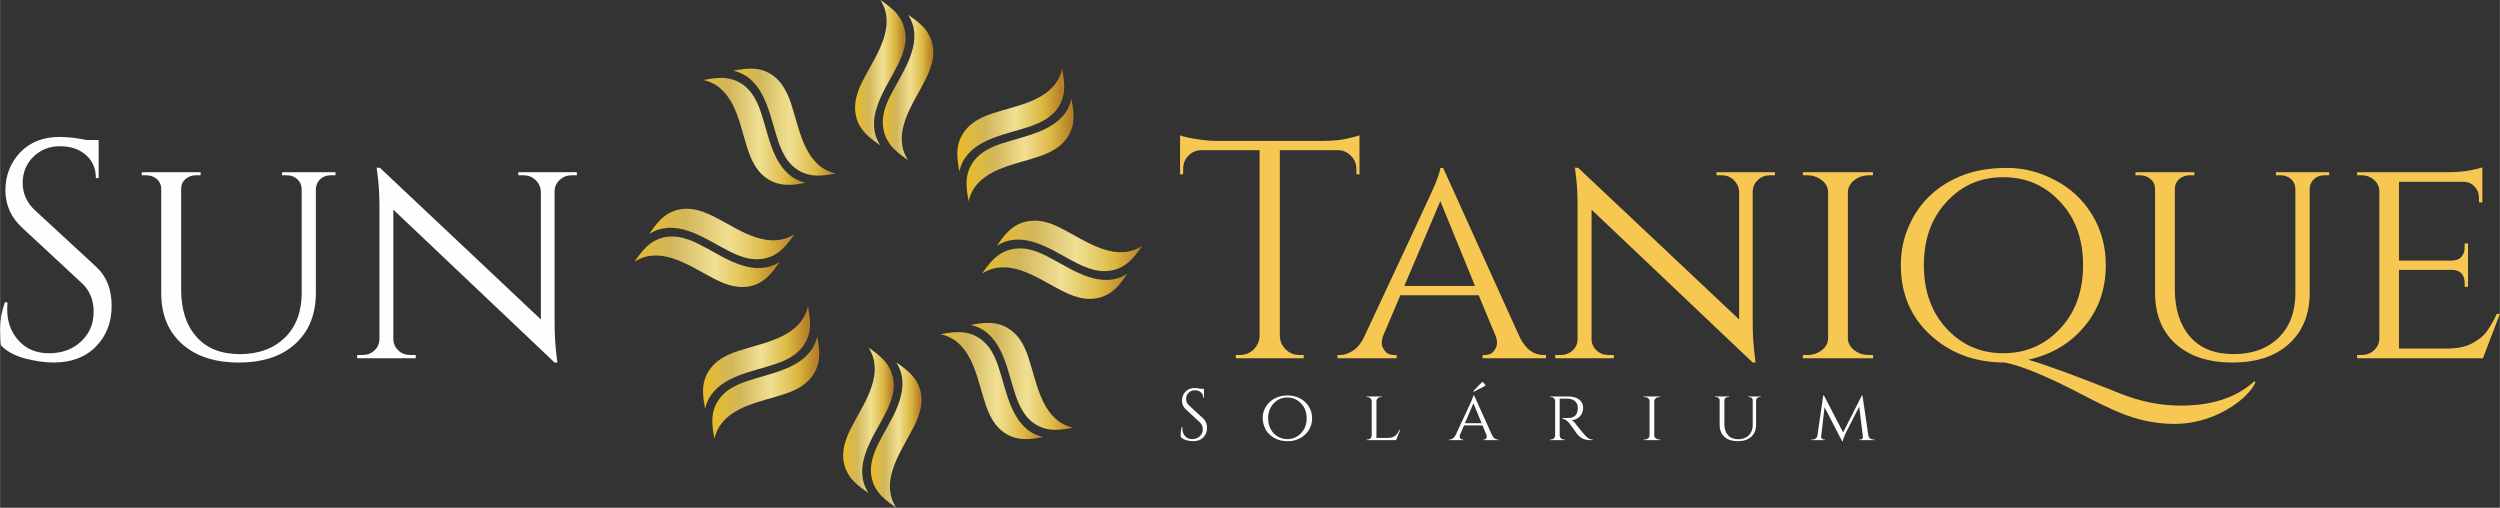
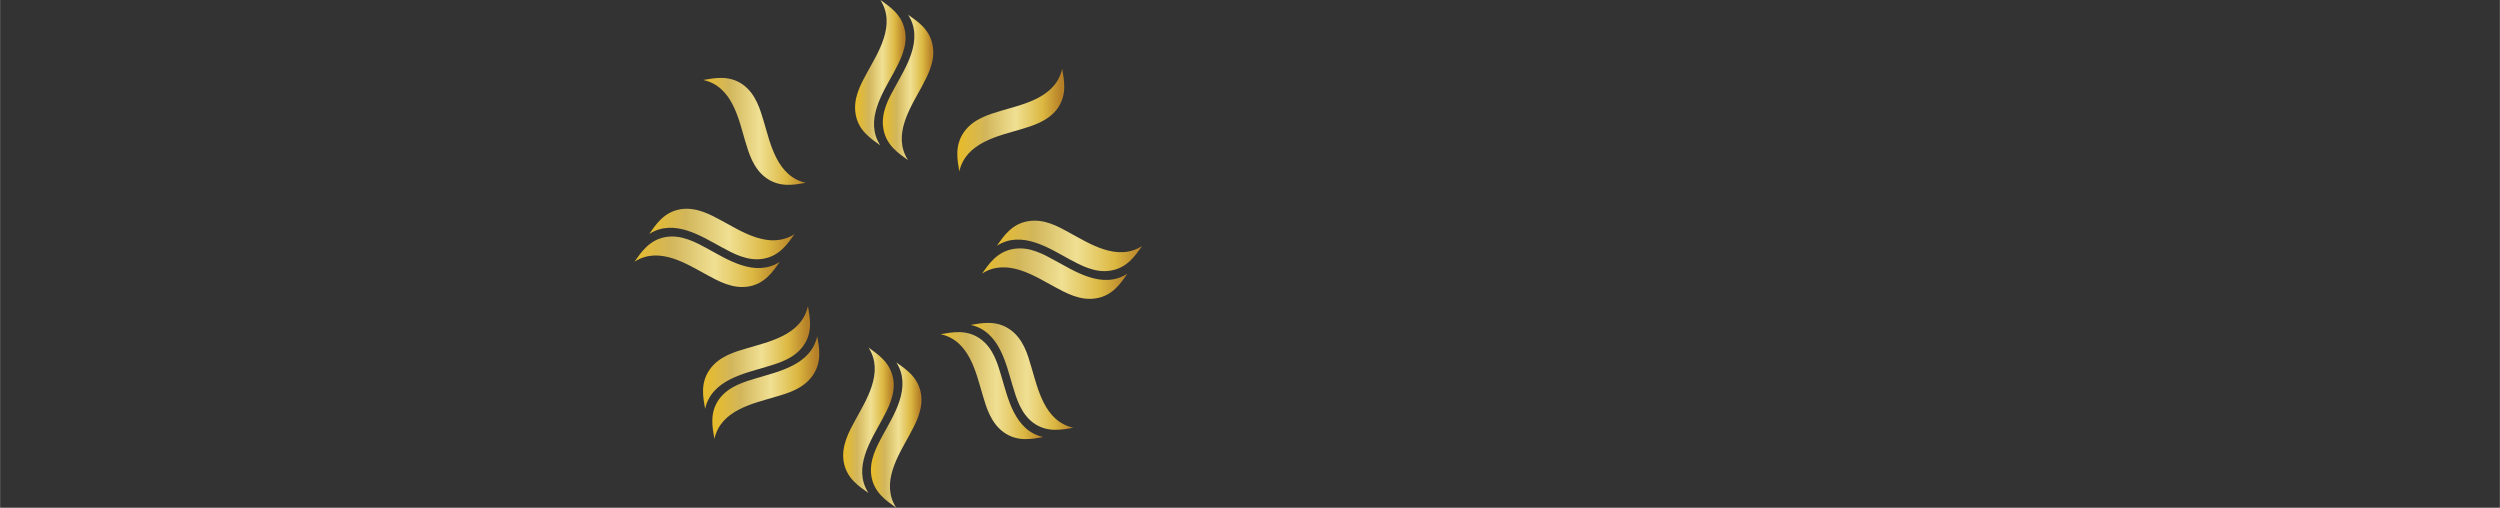
<svg xmlns="http://www.w3.org/2000/svg" xmlns:xlink="http://www.w3.org/1999/xlink" xml:space="preserve" width="181.252mm" height="36.81mm" version="1.1" style="shape-rendering:geometricPrecision; text-rendering:geometricPrecision; image-rendering:optimizeQuality; fill-rule:evenodd; clip-rule:evenodd" viewBox="0 0 16942 3441">
  <rect x="0" y="0" width="16942" height="3441" fill="#333333" stroke="none" />
  <defs>
    <style type="text/css">
   
    .fil16 {fill:#FEFEFE;fill-rule:nonzero}
    .fil17 {fill:#F7C851;fill-rule:nonzero}
    .fil13 {fill:url(#id0)}
    .fil3 {fill:url(#id1)}
    .fil9 {fill:url(#id2)}
    .fil10 {fill:url(#id3)}
    .fil4 {fill:url(#id4)}
    .fil7 {fill:url(#id5)}
    .fil8 {fill:url(#id6)}
    .fil5 {fill:url(#id7)}
    .fil6 {fill:url(#id8)}
    .fil2 {fill:url(#id9)}
    .fil15 {fill:url(#id10)}
    .fil11 {fill:url(#id11)}
    .fil1 {fill:url(#id12)}
    .fil0 {fill:url(#id13)}
    .fil14 {fill:url(#id14)}
    .fil12 {fill:url(#id15)}
   
  </style>
    <linearGradient id="id0" gradientUnits="userSpaceOnUse" x1="6569.39" y1="1017.41" x2="7254.92" y2="1017.41">
      <stop offset="0" style="stop-opacity:1; stop-color:#E6BB2C" />
      <stop offset="0.251" style="stop-opacity:1; stop-color:#D2B65B" />
      <stop offset="0.549" style="stop-opacity:1; stop-color:#F0E093" />
      <stop offset="0.812" style="stop-opacity:1; stop-color:#DCB842" />
      <stop offset="1" style="stop-opacity:1; stop-color:#B68027" />
    </linearGradient>
    <linearGradient id="id1" gradientUnits="userSpaceOnUse" xlink:href="#id0" x1="5995.36" y1="592.069" x2="6311.82" y2="592.069">
  </linearGradient>
    <linearGradient id="id2" gradientUnits="userSpaceOnUse" xlink:href="#id0" x1="6655.25" y1="1854.56" x2="7640.33" y2="1854.56">
  </linearGradient>
    <linearGradient id="id3" gradientUnits="userSpaceOnUse" xlink:href="#id0" x1="4299.03" y1="1774.25" x2="5284.12" y2="1774.25">
  </linearGradient>
    <linearGradient id="id4" gradientUnits="userSpaceOnUse" xlink:href="#id0" x1="6577.72" y1="2550.57" x2="7273.77" y2="2550.57">
  </linearGradient>
    <linearGradient id="id5" gradientUnits="userSpaceOnUse" xlink:href="#id0" x1="4968.42" y1="827.7" x2="5664.47" y2="827.7">
  </linearGradient>
    <linearGradient id="id6" gradientUnits="userSpaceOnUse" xlink:href="#id0" x1="6754.76" y1="1666.58" x2="7739.85" y2="1666.58">
  </linearGradient>
    <linearGradient id="id7" gradientUnits="userSpaceOnUse" xlink:href="#id0" x1="6374.43" y1="2613.12" x2="7070.47" y2="2613.12">
  </linearGradient>
    <linearGradient id="id8" gradientUnits="userSpaceOnUse" xlink:href="#id0" x1="4765.12" y1="890.253" x2="5461.16" y2="890.253">
  </linearGradient>
    <linearGradient id="id9" gradientUnits="userSpaceOnUse" xlink:href="#id0" x1="5807.38" y1="492.556" x2="6123.84" y2="492.556">
  </linearGradient>
    <linearGradient id="id10" gradientUnits="userSpaceOnUse" xlink:href="#id0" x1="4783.97" y1="2423.43" x2="5469.5" y2="2423.43">
  </linearGradient>
    <linearGradient id="id11" gradientUnits="userSpaceOnUse" xlink:href="#id0" x1="4398.56" y1="1586.27" x2="5383.65" y2="1586.27">
  </linearGradient>
    <linearGradient id="id12" gradientUnits="userSpaceOnUse" xlink:href="#id0" x1="5727.07" y1="2848.75" x2="6043.53" y2="2848.75">
  </linearGradient>
    <linearGradient id="id13" gradientUnits="userSpaceOnUse" xlink:href="#id0" x1="5915.05" y1="2948.28" x2="6231.51" y2="2948.28">
  </linearGradient>
    <linearGradient id="id14" gradientUnits="userSpaceOnUse" xlink:href="#id0" x1="4846.51" y1="2626.72" x2="5532.04" y2="2626.72">
  </linearGradient>
    <linearGradient id="id15" gradientUnits="userSpaceOnUse" xlink:href="#id0" x1="6506.84" y1="814.109" x2="7192.37" y2="814.109">
  </linearGradient>
  </defs>
  <g id="Layer_x0020_1">
    <g id="_1826109685664">
      <g>
        <g>
          <path class="fil0" d="M5905 3227c19,114 104,168 168,214 -109,-169 18,-359 90,-493 41,-76 95,-171 78,-279 -18,-113 -104,-168 -167,-213 108,169 -19,359 -91,492 -41,76 -95,173 -78,279z" />
          <path class="fil1" d="M5885 3341c-109,-169 18,-359 90,-492 41,-77 95,-172 78,-279 -18,-113 -104,-169 -167,-214 108,169 -19,359 -91,493 -41,75 -95,172 -78,279 19,114 104,168 168,213z" />
          <path class="fil2" d="M5965 985c-109,-169 19,-359 91,-492 40,-76 95,-173 77,-279 -18,-114 -103,-169 -167,-214 109,169 -18,359 -90,492 -42,77 -96,172 -78,280 18,113 104,168 167,213z" />
          <path class="fil3" d="M6064 592c-42,76 -96,172 -78,279 18,113 104,169 167,214 -109,-170 19,-359 91,-493 40,-76 95,-172 77,-279 -18,-114 -103,-168 -167,-213 109,169 -18,358 -90,492z" />
          <path class="fil4" d="M7274 2899c-197,-43 -241,-267 -285,-412 -24,-83 -54,-189 -142,-252 -93,-67 -193,-46 -269,-33 196,43 240,267 284,412 25,83 55,189 142,253 94,67 193,45 270,32z" />
          <path class="fil5" d="M6659 2677c24,82 55,189 142,252 94,68 192,46 269,33 -196,-43 -240,-267 -284,-412 -25,-84 -54,-189 -142,-253 -93,-67 -193,-45 -270,-32 197,42 241,266 285,412z" />
          <path class="fil6" d="M5049 954c25,83 55,189 143,252 93,67 193,46 269,33 -196,-43 -241,-267 -284,-412 -25,-83 -55,-190 -142,-253 -94,-67 -193,-45 -270,-32 197,42 241,266 284,412z" />
-           <path class="fil7" d="M5253 891c25,83 54,189 142,253 93,67 193,45 269,32 -196,-43 -240,-266 -284,-412 -25,-82 -55,-189 -142,-252 -94,-68 -192,-46 -270,-33 197,43 241,267 285,412z" />
          <path class="fil8" d="M6968 1499c-113,18 -168,104 -213,167 169,-109 359,19 492,91 76,40 173,95 279,77 114,-18 168,-103 214,-167 -169,109 -359,-18 -493,-90 -76,-42 -171,-96 -279,-78z" />
          <path class="fil9" d="M7640 1855c-169,109 -358,-18 -492,-90 -77,-42 -172,-96 -279,-78 -113,18 -169,104 -214,167 170,-109 359,19 493,91 75,40 172,95 279,77 114,-18 168,-103 213,-167z" />
          <path class="fil10" d="M4792 1864c76,41 171,95 279,78 113,-18 168,-104 213,-167 -169,108 -359,-19 -492,-91 -76,-41 -173,-95 -279,-78 -114,19 -168,104 -214,168 169,-109 359,18 493,90z" />
          <path class="fil11" d="M4891 1676c76,41 172,95 279,78 113,-18 169,-104 214,-167 -170,108 -359,-19 -493,-91 -76,-41 -172,-95 -279,-78 -114,19 -168,104 -213,168 169,-109 358,18 492,90z" />
          <path class="fil12" d="M6913 878c83,-25 189,-55 253,-142 67,-94 45,-193 32,-270 -43,197 -267,241 -412,284 -83,25 -189,55 -252,143 -67,93 -46,193 -33,269 43,-196 267,-241 412,-284z" />
-           <path class="fil13" d="M6849 954c-84,25 -189,54 -253,142 -67,93 -45,193 -32,269 42,-196 266,-240 412,-284 82,-25 189,-55 252,-142 68,-94 46,-192 33,-270 -43,197 -267,241 -412,285z" />
          <path class="fil14" d="M5126 2563c-83,25 -189,55 -253,142 -67,94 -45,192 -32,270 43,-197 266,-241 412,-285 83,-24 189,-54 252,-142 67,-93 46,-193 33,-269 -43,196 -267,240 -412,284z" />
          <path class="fil15" d="M5063 2360c-82,24 -189,54 -252,142 -68,94 -46,192 -33,269 43,-196 267,-240 412,-284 83,-25 189,-54 253,-142 67,-93 45,-193 32,-270 -43,197 -266,241 -412,285z" />
        </g>
-         <path class="fil16" d="M6 2341c-4,-19 -6,-57 -6,-113 0,-56 10,-116 32,-179l18 0c-1,16 -2,31 -2,47 0,85 26,156 78,213 52,57 120,85 206,85 88,0 161,-27 217,-80 57,-53 85,-120 85,-201 0,-80 -27,-146 -82,-196l-403 -374c-76,-70 -113,-155 -113,-254 0,-99 33,-184 99,-255 67,-71 157,-106 270,-106 54,0 114,7 181,21l82 0 0 258 -19 0c0,-66 -23,-118 -68,-157 -46,-40 -104,-59 -176,-59 -71,0 -131,24 -179,71 -49,48 -73,107 -73,179 0,71 28,133 84,185l414 382c70,64 105,153 105,265 0,112 -36,204 -107,276 -71,72 -167,108 -286,108 -61,0 -127,-10 -196,-28 -69,-19 -123,-48 -161,-88zm2267 -1153l-32 0c-38,0 -66,15 -86,44 -8,13 -13,28 -15,44l0 708c0,146 -46,261 -139,346 -93,85 -221,127 -384,127 -162,0 -290,-42 -384,-126 -94,-84 -141,-199 -141,-345l0 -707c0,-26 -10,-47 -29,-65 -20,-17 -44,-26 -72,-26l-31 0 0 -21 399 0 0 21 -31 0c-29,0 -52,9 -72,26 -20,18 -29,39 -29,65l0 682c0,136 34,243 104,322 69,78 167,117 294,117 126,0 228,-37 304,-111 77,-74 115,-176 115,-305l0 -705c-2,-27 -12,-49 -31,-66 -19,-16 -42,-25 -70,-25l-32 0 0 -21 362 0 0 21zm1600 0c-31,0 -57,10 -80,31 -22,20 -34,45 -35,74l0 895c0,81 5,158 14,231l5 38 -19 0 -1093 -1036 0 876c0,31 12,57 34,78 22,21 50,31 82,31l36 0 0 22 -397 0 0 -22 35 0c33,0 60,-10 82,-31 23,-21 34,-47 34,-78l0 -899c0,-85 -5,-161 -15,-229l-4 -33 23 2 1090 1027 0 -872c-3,-29 -15,-54 -37,-74 -23,-21 -50,-31 -80,-31l-36 0 0 -21 397 0 0 21 -36 0z" />
-         <path class="fil17" d="M9192 1144c0,-33 -12,-63 -36,-87 -24,-25 -52,-38 -84,-39l-399 0 0 1258c1,37 15,67 41,93 26,25 57,37 93,37l28 0 0 22 -460 0 0 -22 27 0c36,0 67,-12 93,-37 26,-26 40,-56 41,-91l0 -1260 -399 0c-33,1 -62,14 -85,39 -23,24 -34,54 -34,87l0 36 -21 2 0 -265c21,9 57,17 109,25 52,9 99,13 143,13l710 0c68,0 125,-5 171,-16 45,-10 73,-18 83,-22l0 265 -21 -2 0 -36zm1268 1262l17 0 0 22 -430 0 0 -22 16 0c27,0 47,-9 61,-27 14,-18 21,-35 21,-51 0,-16 -2,-32 -8,-48l-116 -279 -531 0 -116 273c-7,18 -10,36 -10,52 0,16 7,33 21,52 14,19 35,28 63,28l17 0 0 22 -401 0 0 -22 16 0c30,0 60,-10 90,-30 30,-20 55,-51 74,-91 307,-656 467,-999 479,-1030 24,-58 37,-98 38,-117l19 0 519 1147c40,81 94,121 161,121zm-943 -468l479 0 -235 -575 -244 575zm2477 -750c-31,0 -58,10 -80,31 -22,20 -34,45 -36,74l0 895c0,81 5,158 15,231l4 38 -19 0 -1092 -1036 0 876c0,31 11,57 34,78 22,21 49,31 81,31l36 0 0 22 -397 0 0 -22 36 0c32,0 59,-10 82,-31 22,-21 33,-47 33,-78l0 -899c0,-85 -4,-161 -14,-229l-4 -33 23 2 1090 1027 0 -872c-3,-29 -16,-54 -38,-74 -22,-21 -49,-31 -80,-31l-36 0 0 -21 397 0 0 21 -35 0zm254 1218c38,0 71,-11 99,-33 28,-22 42,-49 42,-80l0 -991c0,-31 -14,-58 -42,-80 -28,-23 -62,-34 -101,-34l-28 0 0 -21 475 0 0 21 -27 0c-38,0 -70,11 -98,32 -27,21 -42,47 -45,77l0 998c1,31 16,57 44,79 28,22 61,32 99,32l27 0 2 22 -477 0 0 -22 30 0zm2531 343c213,0 379,-55 500,-166l6 8c-10,26 -30,54 -62,86 -31,33 -75,66 -131,99 -113,65 -233,97 -357,97 -128,0 -254,-27 -378,-80 -52,-21 -129,-58 -231,-111 -244,-128 -424,-203 -540,-225 -200,0 -368,-62 -502,-185 -135,-123 -202,-281 -202,-475 0,-95 18,-184 55,-266 36,-83 86,-153 148,-210 62,-58 136,-103 222,-135 85,-32 183,-48 295,-48 111,0 219,27 325,83 106,55 190,133 251,234 62,101 93,215 93,342 0,163 -49,302 -146,417 -98,116 -224,190 -379,224 120,35 328,111 623,229 136,55 273,82 410,82zm-1587 -1381c-103,111 -154,254 -154,429 0,175 51,319 154,430 103,111 231,167 384,167 154,0 282,-56 386,-167 104,-111 155,-255 155,-430 0,-175 -51,-318 -155,-429 -104,-112 -232,-167 -386,-167 -153,0 -281,55 -384,167zm2593 -180l-31 0c-38,0 -67,15 -87,44 -8,13 -13,28 -14,44l0 708c0,146 -47,261 -140,346 -93,85 -221,127 -383,127 -163,0 -291,-42 -385,-126 -93,-84 -140,-199 -140,-345l0 -707c0,-26 -10,-47 -30,-65 -19,-17 -43,-26 -71,-26l-32 0 0 -21 399 0 0 21 -31 0c-28,0 -52,9 -72,26 -19,18 -29,39 -29,65l0 682c0,136 35,243 104,322 69,78 167,117 294,117 127,0 228,-37 305,-111 76,-74 114,-176 114,-305l0 -705c-1,-27 -11,-49 -30,-66 -19,-16 -43,-25 -71,-25l-31 0 0 -21 361 0 0 21zm219 1218c33,0 61,-10 85,-32 23,-22 35,-48 36,-79l0 -998c0,-30 -12,-56 -35,-77 -24,-21 -53,-32 -86,-32l-30 0 0 -21 613 0c58,0 108,-4 152,-12 43,-9 71,-16 84,-21l0 239 -23 -2 0 -32c0,-29 -10,-54 -30,-75 -19,-21 -45,-32 -75,-32l-437 0 0 534 359 0c28,0 49,-9 64,-25 15,-17 22,-38 22,-63l0 -28 23 0 0 294 -23 0 0 -27c0,-39 -15,-66 -44,-80 -11,-4 -23,-7 -36,-8l-365 0 0 533 329 0c65,0 119,-11 163,-33 44,-23 78,-49 101,-80 23,-31 47,-71 70,-122l21 0 -115 301 -853 0 0 -22 30 0z" />
      </g>
-       <path class="fil16" d="M8003 2963c-1,-4 -2,-13 -2,-27 0,-13 3,-27 8,-42l4 0c0,4 0,8 0,11 0,20 6,37 18,51 12,13 28,20 49,20 20,0 37,-7 51,-19 13,-13 20,-29 20,-48 0,-18 -7,-34 -19,-46l-95 -88c-18,-16 -27,-36 -27,-60 0,-23 8,-43 23,-60 16,-17 37,-25 64,-25 12,0 27,2 42,5l20 0 0 61 -5 0c0,-16 -5,-28 -16,-37 -10,-9 -24,-14 -41,-14 -17,0 -31,6 -42,17 -12,11 -17,25 -17,42 0,17 6,31 19,43l98 90c16,16 25,36 25,63 0,26 -9,48 -26,65 -17,17 -39,25 -67,25 -15,0 -30,-2 -46,-6 -17,-5 -29,-12 -38,-21zm638 -264c25,-13 53,-19 84,-19 30,0 58,6 83,19 26,13 46,32 61,55 15,24 23,51 23,81 0,30 -8,57 -23,81 -15,23 -35,42 -61,55 -25,13 -51,19 -78,19 -27,0 -50,-3 -71,-11 -20,-8 -38,-18 -53,-32 -15,-13 -27,-30 -35,-49 -9,-20 -14,-42 -14,-69 0,-26 8,-51 23,-75 15,-23 35,-42 61,-55zm-10 237c25,26 56,40 93,40 37,0 68,-14 93,-40 25,-26 38,-60 38,-101 0,-41 -13,-75 -38,-101 -25,-26 -56,-40 -93,-40 -37,0 -68,14 -93,40 -24,26 -37,60 -37,101 0,41 13,75 37,101zm636 43c8,0 15,-3 21,-8 5,-5 8,-11 8,-19l0 -234c0,-7 -3,-13 -9,-19 -6,-5 -13,-8 -21,-8l-5 0 0 -4 102 0 0 4 -6 0c-8,0 -15,3 -20,8 -6,6 -9,12 -9,19l0 250 77 0c15,0 28,-3 39,-8 10,-5 18,-11 24,-19 5,-7 10,-16 16,-28l5 0 -28 70 -200 0 0 -4 6 0zm721 -324l-4 -4c25,-27 46,-48 63,-64 9,8 16,17 21,26 -22,12 -48,26 -80,42zm162 324l4 0 0 4 -101 0 0 -4 4 0c6,0 11,-3 14,-7 3,-4 5,-8 5,-12 0,-4 -1,-8 -2,-11l-27 -66 -125 0 -28 64c-1,5 -2,9 -2,12 0,4 2,8 5,13 3,4 8,7 15,7l4 0 0 4 -95 0 0 -4 4 0c7,0 14,-3 21,-8 7,-4 13,-12 18,-21 72,-155 110,-235 112,-243 6,-14 9,-23 9,-27l5 0 122 270c10,19 22,29 38,29zm-222 -111l113 0 -56 -135 -57 135zm668 -166l-26 0 0 250c1,10 5,18 14,23 4,2 9,4 14,4l7 0 0 4 -101 0 0 -4 7 0c7,0 14,-3 19,-8 6,-5 9,-11 9,-19l0 -235c0,-7 -3,-13 -9,-18 -5,-5 -12,-8 -19,-8l-7 0 0 -4 124 0c31,0 56,7 74,21 18,14 27,33 27,56 0,23 -8,42 -22,58 -15,15 -33,24 -56,26 11,5 24,18 38,39 0,0 6,7 18,22 11,14 21,26 28,34 7,8 13,14 17,18 13,12 27,18 42,18l0 4 -15 0c-26,0 -46,-5 -61,-15 -12,-7 -22,-17 -31,-28 -2,-3 -10,-14 -25,-35 -15,-21 -23,-32 -24,-33 -17,-22 -34,-33 -50,-33l0 -5c39,0 62,-2 70,-6 11,-6 19,-11 23,-18 8,-13 12,-27 12,-43 0,-20 -6,-36 -18,-47 -12,-11 -28,-17 -48,-18 -9,0 -19,0 -31,0zm550 277c9,0 17,-3 23,-8 7,-6 10,-12 10,-19l0 -234c0,-7 -3,-13 -10,-19 -6,-5 -14,-8 -23,-8l-7 0 0 -4 112 0 0 4 -6 0c-9,0 -17,3 -23,8 -7,5 -10,11 -11,18l0 235c0,8 4,14 10,19 7,5 15,8 24,8l6 0 0 4 -112 0 0 -4 7 0zm786 -288l-7 0c-9,0 -16,4 -20,11 -2,3 -4,6 -4,10l0 167c0,34 -11,61 -33,81 -22,20 -52,30 -90,30 -38,0 -69,-9 -91,-29 -22,-20 -33,-47 -33,-81l0 -167c0,-6 -2,-11 -7,-15 -4,-4 -10,-7 -17,-7l-7 0 0 -4 94 0 0 4 -7 0c-7,0 -13,3 -17,7 -5,4 -7,9 -7,15l0 161c0,32 8,57 24,75 17,19 40,28 70,28 29,0 53,-9 71,-26 18,-18 27,-42 27,-72l0 -166c0,-7 -2,-12 -7,-16 -4,-4 -10,-6 -16,-6l-8 0 0 -4 85 0 0 4zm764 288l7 0 0 4 -103 0 0 -4 8 0c5,0 9,-2 13,-6 4,-3 5,-8 4,-13l-25 -204 -94 184c-9,20 -15,37 -17,50l-5 0 -119 -230 -23 200c0,5 1,9 5,13 4,4 8,6 14,6l7 0 0 4 -92 0 0 -4 7 0c12,0 22,-5 28,-13 3,-5 5,-10 6,-16l39 -270 5 0 130 251 127 -251 4 0 40 271c1,9 5,15 11,20 7,5 14,8 23,8z" />
    </g>
  </g>
</svg>